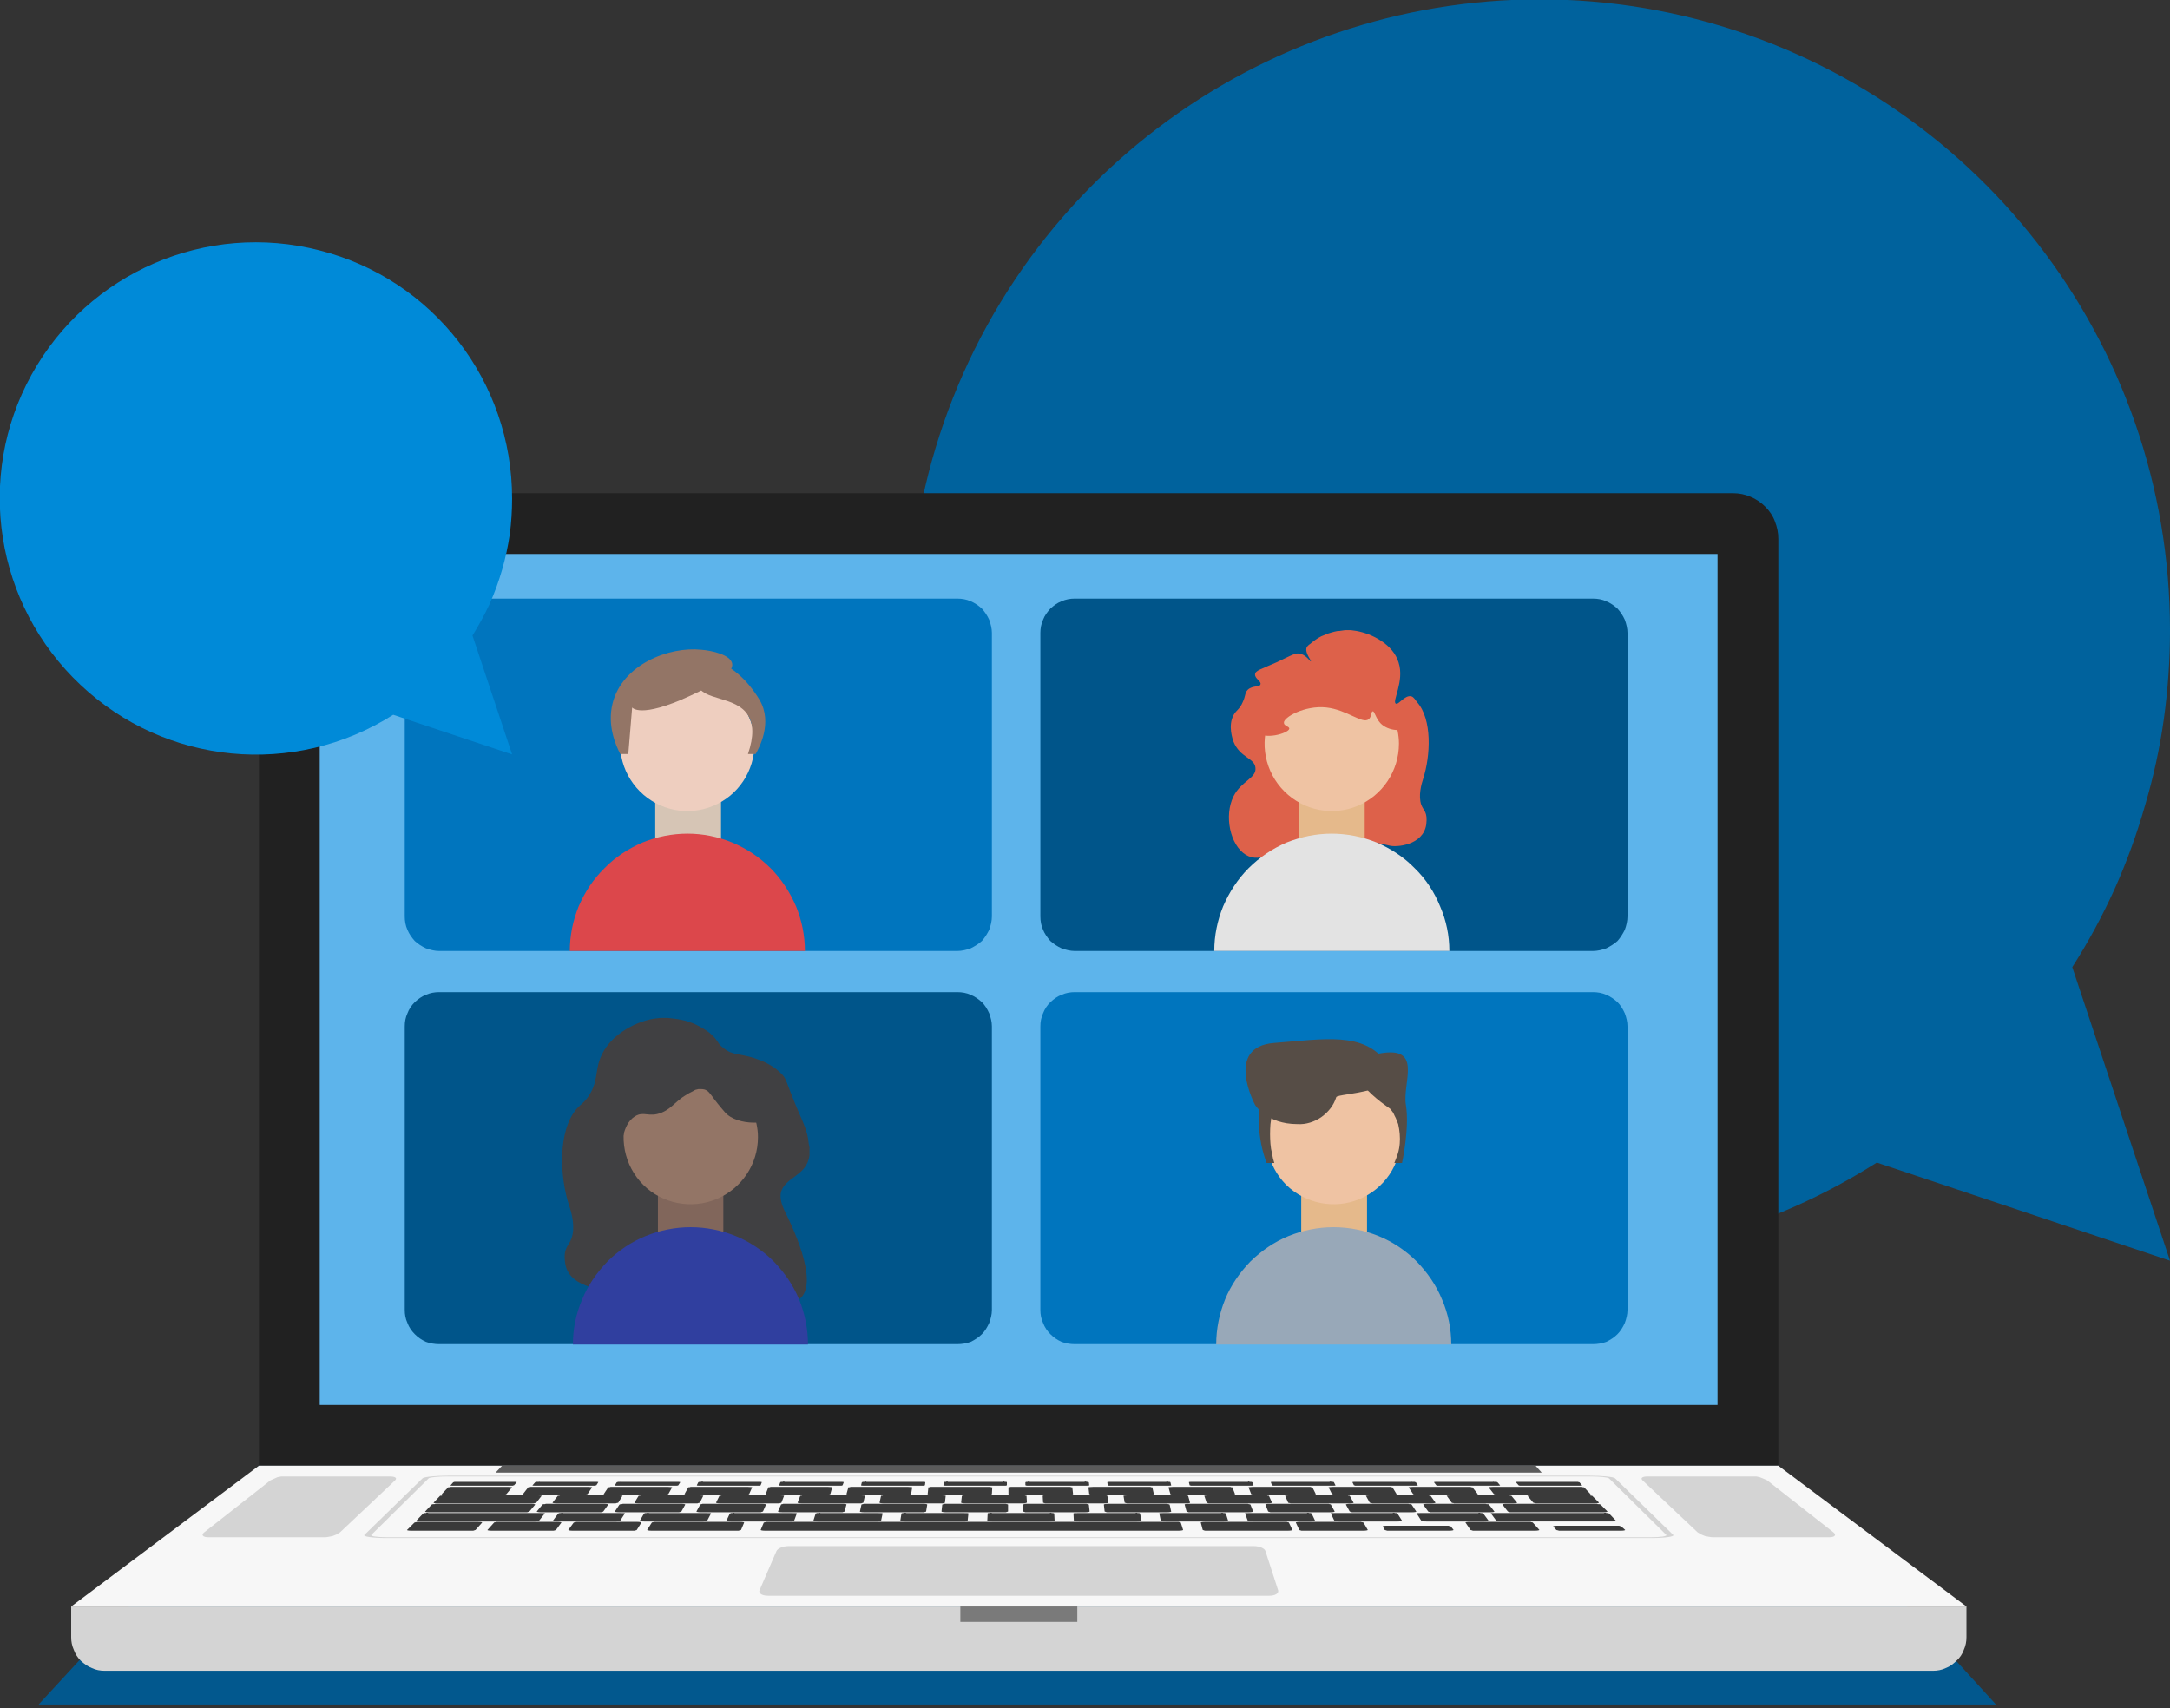
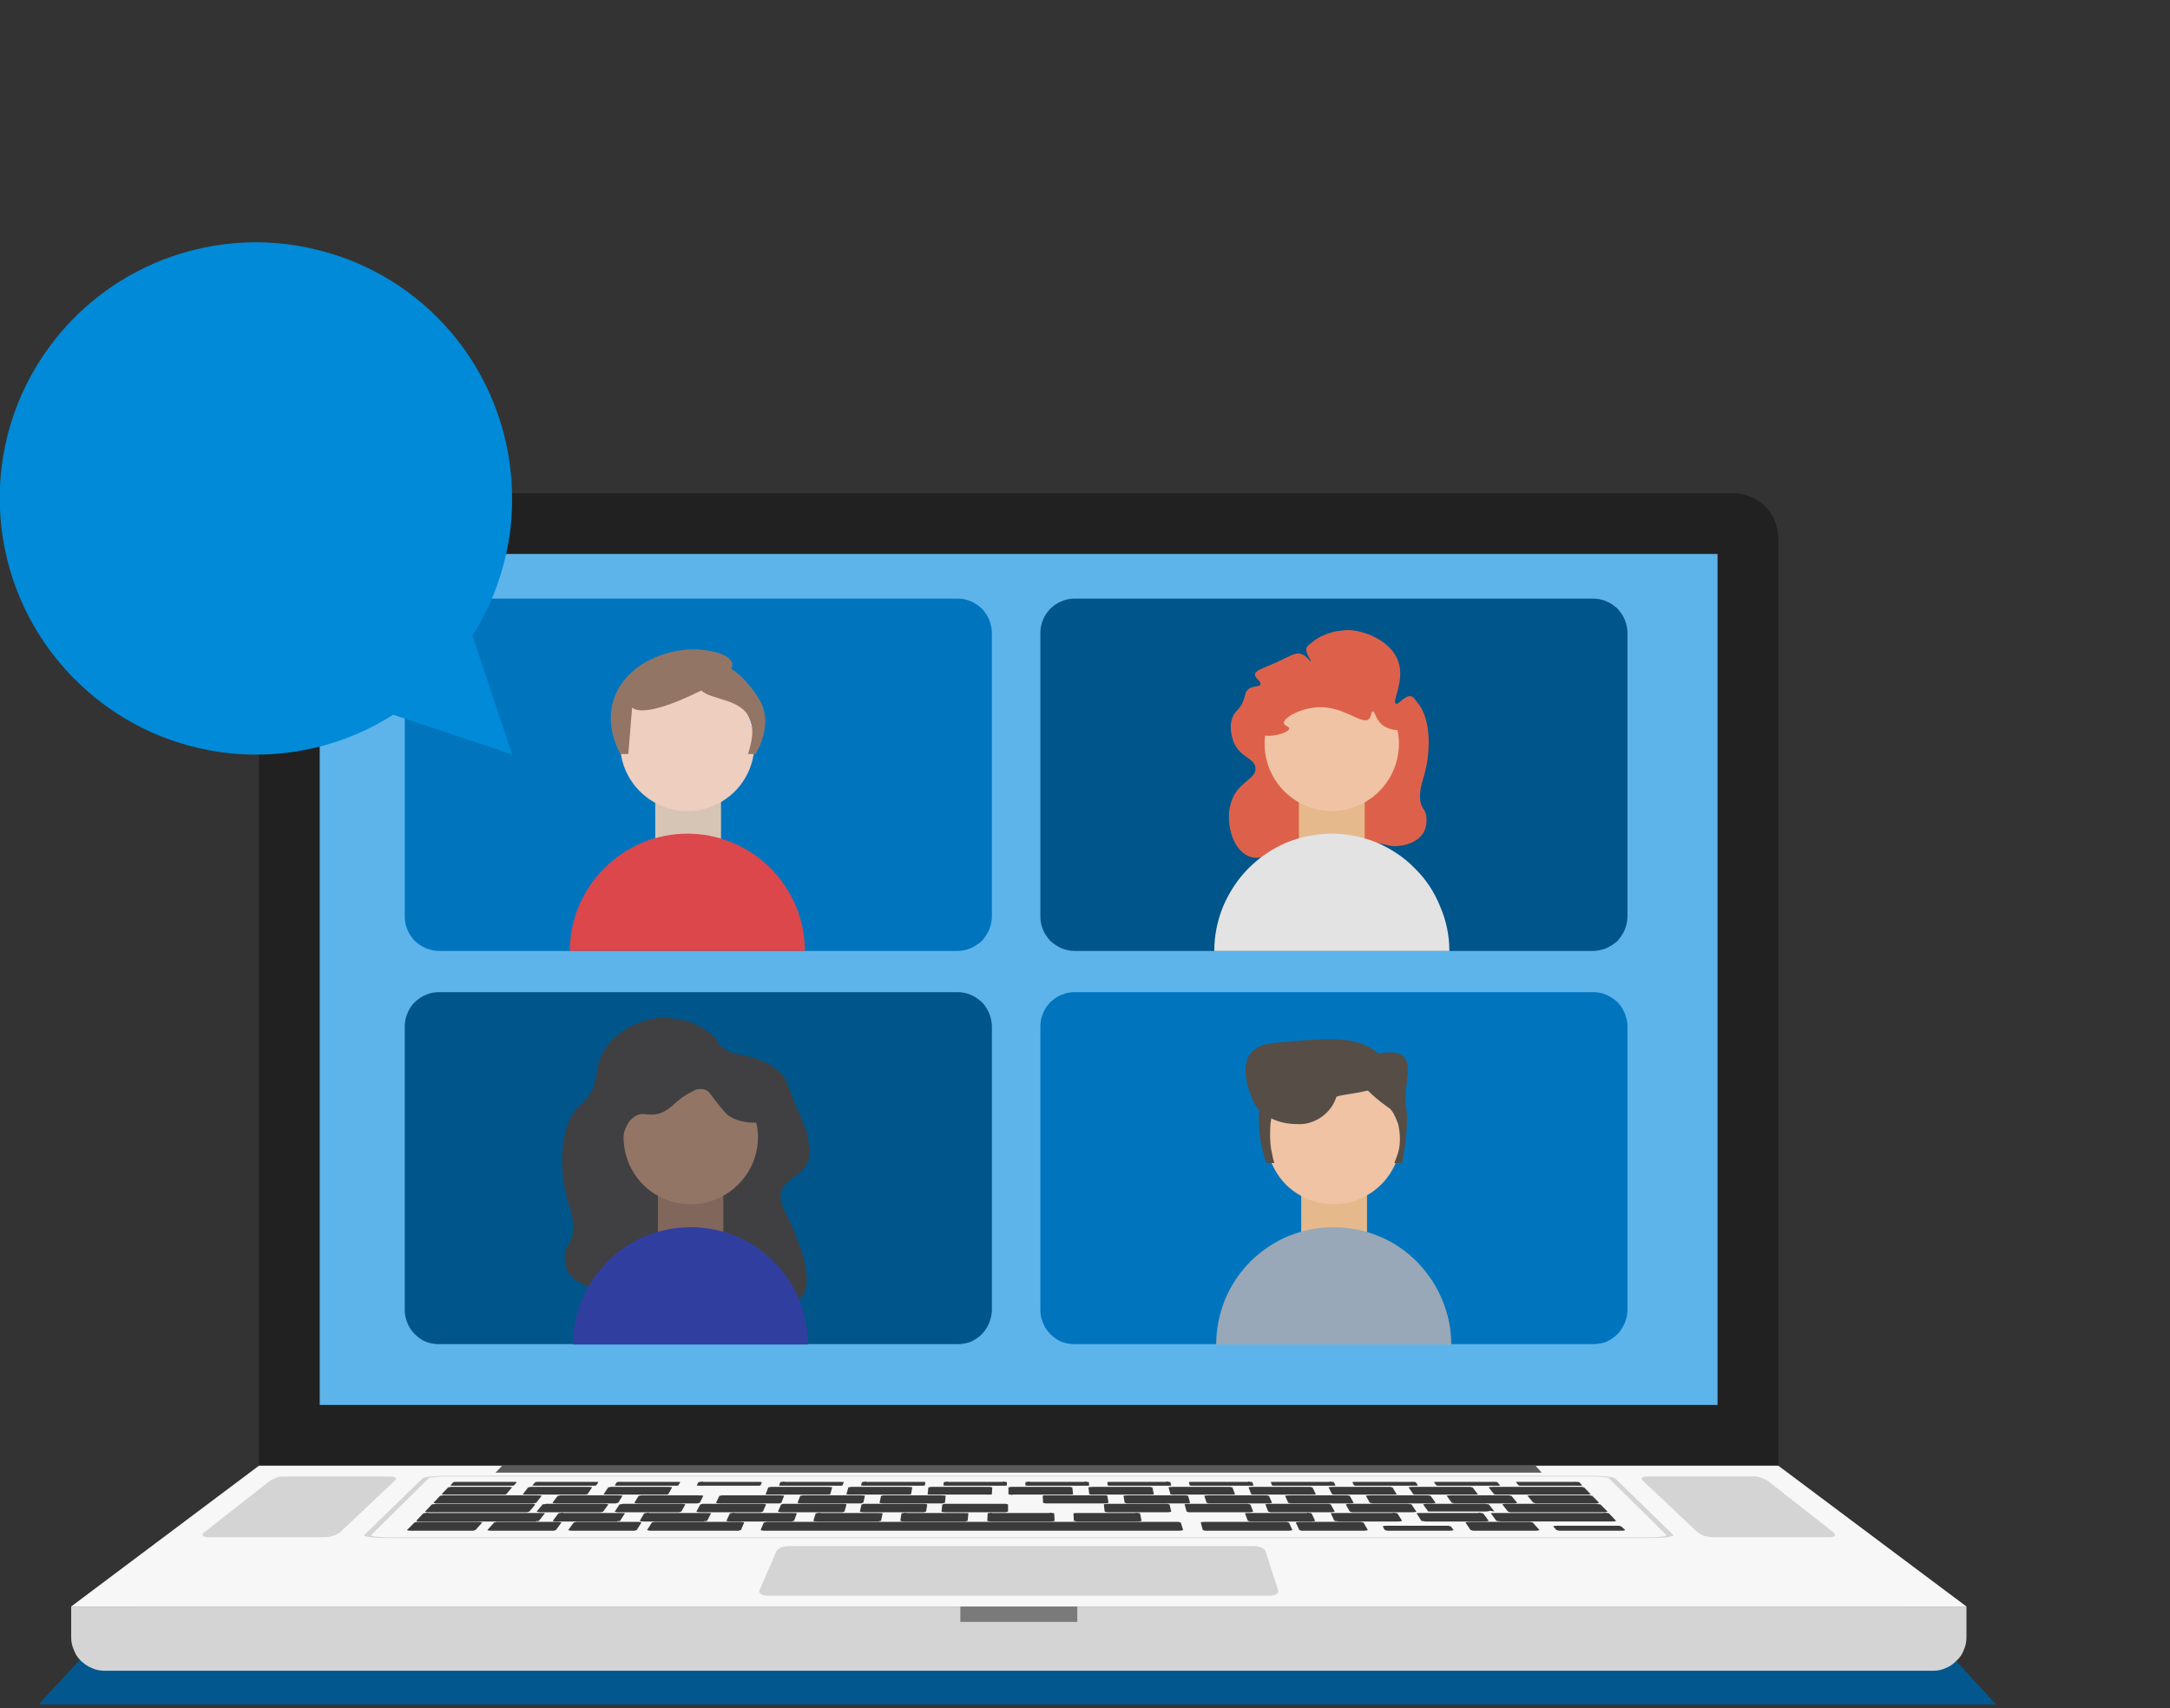
<svg xmlns="http://www.w3.org/2000/svg" version="1.2" viewBox="0 0 564 444" width="564" height="444">
  <rect x="0" y="0" width="564" height="444" fill="#333333" stroke="none" />
  <defs>
    <clipPath clipPathUnits="userSpaceOnUse" id="cp1">
      <path d="m0 0h564v443.06h-564z" />
    </clipPath>
  </defs>
  <style>.a{fill:#00629d}.b{fill:#02588e}.c{fill:#212121}.d{fill:#5db4eb}.e{fill:#f7f7f7}.f{fill:#5b5b5b}.g{fill:#d4d4d4}.h{fill:#3a3a3a}.i{fill:#7a7a7a}.j{fill:#0075be}.k{fill:#00558a}.l{fill:#404042}.m{fill:#81665b}.n{fill:#937566}.o{fill:#303f9f}.p{fill:#dd614a}.q{fill:#e5b98b}.r{fill:#efc3a3}.s{fill:#e3e3e3}.t{fill:#d6c5b5}.u{fill:#eecebf}.v{fill:#dc474b}.w{fill:#98a8b8}.x{fill:#564d46}.y{fill:#008ad8}</style>
  <g clip-path="url(#cp1)">
-     <path class="a" d="m564 163.8c0-74.8-50.6-140.1-123-158.8-72.5-18.6-148.4 14.2-184.5 79.7-36 65.5-23.2 147.2 31.3 198.4 54.5 51.3 136.8 59.2 200 19.1l76.2 25.5-25.4-76.3q6.2-9.7 11-20.3 4.7-10.5 7.9-21.7 3.3-11.1 4.9-22.5 1.6-11.5 1.6-23.1z" />
    <path class="b" d="m518.8 443.1h-508.8l57.3-62.1h394.9z" />
    <path class="c" d="m462.2 381h-394.9v-240.9c0-1.6 0.3-3.1 0.9-4.6 0.6-1.4 1.5-2.7 2.6-3.8 1.1-1.1 2.4-2 3.9-2.6 1.4-0.6 2.9-0.9 4.5-0.9h371.2c1.6 0 3.1 0.3 4.5 0.9 1.5 0.6 2.8 1.5 3.9 2.6 1.1 1.1 2 2.4 2.5 3.8 0.6 1.5 0.9 3 0.9 4.6z" />
    <path class="d" d="m83.1 144h363.3v221.2h-363.3z" />
    <path class="e" d="m511.1 417.6h-492.6l48.8-36.6h394.9z" />
    <path class="f" d="m400.7 382.8h-271.9l1.7-1.8h268.6z" />
    <path class="g" d="m84.2 399.6h-30c-1.5 0-2-0.6-1.1-1.3l17.2-13.5q0.4-0.2 0.9-0.4 0.5-0.2 0.9-0.4 0.5-0.1 1-0.2 0.5 0 1 0h27.2c1.4 0 2 0.4 1.4 1l-14.3 13.5q-0.5 0.3-1 0.6-0.5 0.2-1 0.4-0.5 0.1-1.1 0.2-0.5 0.1-1.1 0.1z" />
    <path class="g" d="m475.4 399.6h-30.1q-0.5 0-1-0.1-0.6-0.1-1.1-0.2-0.5-0.2-1-0.4-0.5-0.3-1-0.6l-14.3-13.5c-0.6-0.6 0-1 1.3-1h27.2q0.6 0 1.1 0 0.5 0.1 0.9 0.2 0.5 0.2 1 0.4 0.5 0.2 0.9 0.4l17.2 13.5c0.9 0.7 0.4 1.3-1.1 1.3z" />
    <path class="g" d="m329.9 414.8h-130.3c-1.5 0-2.5-0.6-2.2-1.4l4.4-10.2c0.3-0.7 1.7-1.3 3.1-1.3h121c1.5 0 2.8 0.6 3 1.3l3.3 10.2c0.2 0.8-0.8 1.4-2.3 1.4z" />
    <path fill-rule="evenodd" class="g" d="m419.8 384.3l15.1 14.7c0.4 0.4-2.1 0.8-5.7 0.8h-328.8c-3.6 0-6.1-0.4-5.7-0.8l15.1-14.7c0.4-0.4 3.3-0.7 6.6-0.7h296.8c3.3 0 6.2 0.3 6.6 0.7zm-1.6 0c-0.3-0.3-2.4-0.5-4.8-0.5h-297.2c-2.4 0-4.5 0.2-4.8 0.5l-14.9 14.7c-0.3 0.3 1.5 0.6 4.1 0.6h328.4c2.6 0 4.4-0.3 4.1-0.6z" />
    <path class="h" d="m118.1 386.2h14.2q0.2 0 0.4 0 0.1 0 0.3 0 0.1 0 0.3 0 0.1-0.1 0.3-0.1l0.7-0.8c0-0.1-0.4-0.1-1.1-0.1h-14.1q-0.2 0-0.3 0-0.2 0-0.3 0-0.2 0-0.4 0-0.1 0.1-0.3 0.1l-0.7 0.8c-0.1 0.1 0.3 0.1 1 0.1z" />
    <path class="h" d="m139.5 386.2h14.2q0.2 0 0.3 0 0.2 0 0.3 0 0.2 0 0.3 0 0.2-0.1 0.4-0.1l0.5-0.8c0.1-0.1-0.4-0.1-1-0.1h-14.2q-0.1-0.1-0.3 0-0.2 0-0.3 0-0.2 0-0.3 0-0.2 0.1-0.3 0.1l-0.7 0.8c-0.1 0.1 0.4 0.1 1.1 0.1z" />
    <path class="h" d="m160.8 386.2h14.3q0.1 0 0.3 0 0.1 0 0.3 0 0.2 0 0.3 0 0.2-0.1 0.3-0.1l0.5-0.8c0-0.1-0.5-0.1-1.1-0.1h-14.2q-0.1-0.1-0.3 0-0.1 0-0.3 0-0.1 0-0.3 0-0.1 0.1-0.3 0.1l-0.5 0.8c-0.1 0.1 0.4 0.1 1 0.1z" />
    <path class="h" d="m182.2 386.2h14.3q0.1 0 0.3 0 0.1 0 0.3 0 0.1 0 0.3 0 0.1-0.1 0.3-0.1l0.3-0.8c0-0.1-0.4-0.1-1.1-0.1h-14.1q-0.2-0.1-0.3-0.1-0.2 0.1-0.4 0.1-0.1 0-0.3 0-0.1 0-0.3 0.1l-0.4 0.8c0 0.1 0.5 0.1 1.1 0.1z" />
    <path class="h" d="m203.6 386.2h14.2q0.2 0 0.3 0 0.2 0 0.3 0 0.2 0 0.3 0 0.2-0.1 0.3-0.1l0.3-0.8c0-0.1-0.5-0.1-1.1-0.1h-14.2q-0.2-0.1-0.3-0.1-0.2 0.1-0.3 0.1-0.2 0-0.3 0-0.2 0-0.3 0.1l-0.3 0.8c-0.1 0.1 0.4 0.1 1.1 0.1z" />
    <path class="h" d="m224.9 386.2h14.3q0.1 0 0.3 0 0.1 0 0.3 0 0.1 0 0.3 0 0.1-0.1 0.3-0.1l0.1-0.8c0-0.1-0.5-0.1-1.1-0.1h-14.2q-0.1-0.1-0.3-0.1-0.1 0-0.3 0.1-0.1 0-0.3 0-0.1 0-0.3 0.1l-0.2 0.8c0 0.1 0.5 0.1 1.1 0.1z" />
    <path class="h" d="m246.3 386.2h14.3q0.1 0 0.3 0 0.1 0 0.3 0 0.1 0 0.2 0 0.2-0.1 0.3-0.1v-0.8q-0.1-0.1-0.2-0.1-0.2 0-0.3 0-0.2-0.1-0.3-0.1-0.2 0-0.3 0.1h-14.2q-0.1-0.1-0.3-0.1-0.1 0-0.2 0.1-0.2 0-0.3 0-0.2 0-0.3 0.1l-0.1 0.8c0 0.1 0.5 0.1 1.1 0.1z" />
    <path class="h" d="m267.7 386.2h14.2c0.7 0 1.2 0 1.2-0.1l-0.1-0.8q-0.2-0.1-0.3-0.1-0.1 0-0.3 0-0.1-0.1-0.3-0.1-0.1 0-0.3 0.1h-14.1q-0.2-0.1-0.3-0.1-0.2 0-0.3 0.1-0.2 0-0.3 0-0.1 0-0.3 0.1v0.8q0.2 0 0.3 0.1 0.2 0 0.3 0 0.1 0 0.3 0 0.1 0 0.3 0z" />
    <path class="h" d="m289.1 386.2h14.2c0.7 0 1.2 0 1.1-0.1l-0.2-0.8q-0.1-0.1-0.3-0.1-0.1 0-0.2 0-0.2-0.1-0.3-0.1-0.2 0-0.3 0.1h-14.2c-0.6 0-1.1 0-1.1 0.1l0.1 0.8q0.1 0 0.3 0.1 0.1 0 0.3 0 0.1 0 0.3 0 0.1 0 0.3 0z" />
    <path class="h" d="m310.4 386.2h14.3c0.6 0 1.1 0 1.1-0.1l-0.3-0.8q-0.2-0.1-0.3-0.1-0.2 0-0.3 0-0.2 0-0.3-0.1-0.2 0-0.3 0.1h-14.2c-0.6 0-1.1 0-1.1 0.1l0.2 0.8q0.2 0 0.3 0.1 0.2 0 0.3 0 0.2 0 0.3 0 0.2 0 0.3 0z" />
    <path class="h" d="m331.8 386.2h14.3c0.6 0 1.1 0 1-0.1l-0.4-0.8q-0.1-0.1-0.3-0.1-0.1 0-0.3 0-0.1 0-0.3-0.1-0.1 0-0.3 0.1h-14.2c-0.6 0-1.1 0-1 0.1l0.3 0.8q0.1 0 0.3 0.1 0.1 0 0.3 0 0.1 0 0.3 0 0.2 0 0.3 0z" />
    <path class="h" d="m353.2 386.2h14.2c0.7 0 1.1 0 1.1-0.1l-0.5-0.8q-0.2 0-0.3-0.1-0.2 0-0.4 0-0.1 0-0.3 0-0.1-0.1-0.3 0h-14.1c-0.7 0-1.1 0-1.1 0.1l0.4 0.8q0.2 0 0.3 0.1 0.2 0 0.4 0 0.1 0 0.3 0 0.1 0 0.3 0z" />
    <path class="h" d="m374.6 386.2h14.2c0.6 0 1.1 0 1.1-0.1l-0.7-0.8q-0.1 0-0.3-0.1-0.2 0-0.3 0-0.2 0-0.3 0-0.2-0.1-0.3 0h-14.2c-0.6 0-1.1 0-1.1 0.1l0.6 0.8q0.2 0 0.3 0.1 0.2 0 0.3 0 0.2 0 0.3 0 0.2 0 0.4 0z" />
    <path class="h" d="m409.2 385.2h-14.2c-0.6 0-1.1 0-1 0.1l0.7 0.8q0.1 0 0.3 0.1 0.1 0 0.3 0 0.1 0 0.3 0 0.2 0 0.3 0h14.3c0.6 0 1.1 0 1-0.1l-0.7-0.8q-0.2 0-0.4-0.1-0.1 0-0.3 0-0.1 0-0.3 0-0.2-0.1-0.3 0z" />
    <path class="h" d="m115.9 388.5h14.4q0.2 0 0.4 0 0.1 0 0.3 0 0.2 0 0.3 0 0.2-0.1 0.3-0.1l1.5-1.8c0.1 0-0.4-0.1-1-0.1h-14.3q-0.2 0-0.3 0-0.2 0-0.3 0-0.2 0-0.4 0.1-0.1 0-0.3 0l-1.7 1.8c0 0.1 0.4 0.1 1.1 0.1z" />
    <path class="h" d="m136.9 388.5h14.5q0.1 0 0.3 0 0.2 0 0.3 0 0.2 0 0.3 0 0.2-0.1 0.4-0.1l1.2-1.8c0.1 0-0.4-0.1-1-0.1h-14.3q-0.2 0-0.3 0-0.2 0-0.4 0-0.1 0-0.3 0.1-0.1 0-0.3 0l-1.4 1.8c-0.1 0.1 0.4 0.1 1 0.1z" />
    <path class="h" d="m158 388.5h14.4q0.2 0 0.4 0 0.1 0 0.3 0 0.1 0 0.3 0 0.1-0.1 0.3-0.1l1-1.8c0.1 0-0.4-0.1-1.1-0.1h-14.2q-0.2 0-0.3 0-0.2 0-0.4 0-0.1 0-0.3 0.1-0.1 0-0.3 0l-1.2 1.8c-0.1 0.1 0.4 0.1 1.1 0.1z" />
-     <path class="h" d="m179 388.5h14.5q0.2 0 0.3 0 0.2 0 0.3 0 0.2 0 0.3 0 0.2-0.1 0.3-0.1l0.8-1.8c0.1 0-0.4-0.1-1.1-0.1h-14.2q-0.2 0-0.4 0-0.1 0-0.3 0-0.1 0-0.3 0.1-0.1 0-0.3 0l-1 1.8c0 0.1 0.5 0.1 1.1 0.1z" />
    <path class="h" d="m200.1 388.5h14.5q0.1 0 0.3 0 0.1 0 0.3 0 0.1 0 0.3 0 0.1-0.1 0.3-0.1l0.5-1.8c0 0-0.5-0.1-1.1-0.1h-14.3q-0.1 0-0.3 0-0.1 0-0.3 0-0.1 0-0.3 0.1-0.1 0-0.3 0l-0.7 1.8c-0.1 0.1 0.4 0.1 1.1 0.1z" />
    <path class="h" d="m221.1 388.5h14.5q0.2 0 0.3 0 0.2 0 0.3 0 0.2 0 0.3 0 0.2-0.1 0.3-0.1l0.3-1.8c0 0-0.5-0.1-1.1-0.1h-14.3q-0.1 0-0.3 0-0.1 0-0.3 0-0.1 0-0.3 0.1-0.1 0-0.3 0l-0.5 1.8c0 0.1 0.5 0.1 1.1 0.1z" />
    <path class="h" d="m242.2 388.5h14.5q0.1 0.1 0.3 0 0.1 0 0.3 0 0.1 0 0.3 0 0.1-0.1 0.2-0.1l0.1-1.8q-0.1 0-0.3 0-0.1-0.1-0.2-0.1-0.2 0-0.3 0-0.2 0-0.3 0h-14.3q-0.1 0-0.3 0-0.1 0-0.3 0-0.1 0-0.3 0.1-0.1 0-0.3 0l-0.2 1.8c-0.1 0.1 0.5 0.1 1.1 0.1z" />
    <path class="h" d="m263.3 388.5h14.4c0.7 0 1.2 0 1.2-0.1l-0.2-1.8q-0.1 0-0.3 0-0.1-0.1-0.3-0.1-0.1 0-0.2 0-0.2 0-0.3 0h-14.3q-0.2 0-0.3 0-0.2 0-0.3 0-0.2 0-0.3 0.1-0.1 0-0.3 0v1.8q0.1 0 0.3 0.1 0.1 0 0.3 0 0.1 0 0.3 0.1 0.1 0 0.3-0.1z" />
    <path class="h" d="m283.1 388.4q0.2 0 0.3 0.1 0.2 0 0.3 0 0.2 0 0.3 0 0.2 0.1 0.3 0h14.5c0.6 0 1.1 0 1.1-0.1l-0.4-1.8q-0.1 0-0.3 0-0.1-0.1-0.3-0.1-0.1 0-0.3 0-0.1 0-0.3 0h-14.2c-0.7 0-1.2 0.1-1.2 0.1z" />
    <path class="h" d="m303.7 386.6l0.5 1.8q0.1 0 0.3 0.1 0.1 0 0.3 0 0.1 0 0.3 0 0.1 0.1 0.3 0h14.4c0.7 0 1.2 0 1.2-0.1l-0.7-1.8q-0.1 0-0.3 0-0.1-0.1-0.3-0.1-0.1 0-0.3 0-0.1 0-0.3 0h-14.3c-0.6 0-1.1 0.1-1.1 0.1z" />
    <path class="h" d="m339.9 386.5h-14.3c-0.6 0-1.1 0.1-1.1 0.1l0.7 1.8q0.2 0 0.3 0.1 0.2 0 0.3 0 0.2 0 0.3 0 0.2 0 0.3 0h14.5c0.6 0 1.1 0 1.1-0.1l-0.9-1.8q-0.1 0-0.3 0-0.1-0.1-0.3-0.1-0.1 0-0.3 0-0.1 0-0.3 0z" />
    <path class="h" d="m360.7 386.5h-14.3c-0.6 0-1.1 0.1-1.1 0.1l0.9 1.8q0.2 0 0.3 0.1 0.2 0 0.4 0 0.1 0 0.3 0 0.1 0 0.3 0h14.4c0.7 0 1.2 0 1.1-0.1l-1.1-1.8q-0.1 0-0.3 0-0.1-0.1-0.3-0.1-0.1 0-0.3 0-0.2 0-0.3 0z" />
    <path class="h" d="m381.5 386.5h-14.3c-0.6 0-1.1 0.1-1.1 0.1l1.2 1.8q0.1 0 0.3 0.1 0.1 0 0.3 0 0.2 0 0.3 0 0.2 0 0.3 0h14.5c0.7 0 1.1 0 1.1-0.1l-1.4-1.8q-0.1 0-0.3 0-0.1-0.1-0.3-0.1-0.2 0-0.3 0-0.2 0-0.3 0z" />
    <path class="h" d="m410.5 386.5h-22.5c-0.7 0-1.1 0.1-1.1 0.1l1.4 1.8q0.2 0 0.3 0.1 0.2 0 0.4 0 0.1 0 0.3 0 0.1 0 0.3 0h22.8c0.6 0 1.1 0 1-0.1l-1.7-1.8q-0.1 0-0.3 0-0.1-0.1-0.3-0.1-0.2 0-0.3 0-0.2 0-0.3 0z" />
    <path class="h" d="m113.7 390.8h24.4q0.2 0 0.3 0 0.2 0 0.4 0 0.1-0.1 0.3-0.1 0.2 0 0.3-0.1l1.4-1.8c0.1 0-0.4-0.1-1-0.1h-24.1q-0.1 0-0.3 0-0.2 0-0.3 0-0.2 0-0.4 0.1-0.1 0-0.3 0l-1.7 1.8c-0.1 0.1 0.4 0.2 1 0.2z" />
    <path class="h" d="m159.4 390.8q0.1 0 0.3 0 0.2 0 0.3 0 0.2-0.1 0.3-0.1 0.2 0 0.4-0.1l1.1-1.8c0.1 0-0.4-0.1-1-0.1h-14.5q-0.2 0-0.3 0-0.2 0-0.4 0-0.1 0-0.3 0.1-0.1 0-0.3 0l-1.4 1.8c0 0.1 0.4 0.2 1.1 0.2z" />
    <path class="h" d="m180.6 390.8q0.2 0 0.4 0 0.1 0 0.3 0 0.1-0.1 0.3-0.1 0.1 0 0.3-0.1l0.9-1.8c0.1 0-0.4-0.1-1.1-0.1h-14.4q-0.2 0-0.4 0-0.1 0-0.3 0-0.1 0-0.3 0.1-0.1 0-0.3 0l-1.1 1.8c-0.1 0.1 0.4 0.2 1.1 0.2z" />
    <path class="h" d="m201.9 390.8q0.2 0 0.3 0 0.2 0 0.3 0 0.2 0 0.3-0.1 0.2 0 0.3-0.1l0.7-1.8c0.1 0-0.4-0.1-1.1-0.1h-14.5q-0.1 0-0.3 0-0.1 0-0.3 0-0.1 0-0.3 0.1-0.2 0-0.3 0l-0.9 1.8c0 0.1 0.5 0.2 1.1 0.2z" />
    <path class="h" d="m223.2 390.8q0.1 0 0.3 0 0.1 0 0.3 0 0.1 0 0.3-0.1 0.1 0 0.3-0.1l0.4-1.8c0.1 0-0.4-0.1-1.1-0.1h-14.5q-0.1 0-0.3 0-0.1 0-0.3 0-0.2 0-0.3 0.1-0.2 0-0.3 0l-0.7 1.8c0 0.1 0.5 0.2 1.2 0.2z" />
    <path class="h" d="m244.4 390.8q0.2 0 0.3 0 0.2 0 0.3 0 0.2 0 0.3-0.1 0.2 0 0.3-0.1l0.2-1.8c0.1 0-0.5-0.1-1.1-0.1h-14.5q-0.2 0-0.3 0-0.2 0-0.3 0-0.2 0-0.3 0.1-0.2 0-0.3 0l-0.4 1.8c0 0.1 0.5 0.2 1.1 0.2z" />
-     <path class="h" d="m265.7 390.8q0.1 0 0.3 0 0.1 0 0.3 0 0.1 0 0.3-0.1 0.1 0 0.3-0.1l-0.1-1.8q-0.1 0-0.2 0-0.2-0.1-0.3-0.1-0.2 0-0.3 0-0.2 0-0.3 0h-14.5q-0.2 0-0.3 0-0.2 0-0.3 0-0.2 0-0.3 0.1-0.2 0-0.3 0l-0.2 1.8c0 0.1 0.5 0.2 1.2 0.2z" />
    <path class="h" d="m286.9 390.8c0.7 0 1.2-0.1 1.2-0.2l-0.3-1.8q-0.1 0-0.3-0.1-0.1 0-0.3 0-0.1 0-0.3 0-0.1 0-0.3 0h-14.4q-0.2 0-0.3 0-0.2 0-0.3 0-0.2 0-0.3 0-0.2 0.1-0.3 0.1l0.1 1.8q0.1 0.1 0.3 0.1 0.1 0.1 0.3 0.1 0.1 0 0.3 0 0.1 0 0.3 0z" />
    <path class="h" d="m308.2 390.8c0.7 0 1.2-0.1 1.1-0.2l-0.5-1.8q-0.1 0-0.3 0-0.1-0.1-0.3-0.1-0.1 0-0.3 0-0.1 0-0.3 0h-14.5c-0.6 0-1.1 0.1-1.1 0.1l0.3 1.8q0.2 0.1 0.3 0.1 0.2 0.1 0.3 0.1 0.2 0 0.3 0 0.2 0 0.3 0z" />
    <path class="h" d="m313 388.8l0.6 1.8q0.1 0.1 0.3 0.1 0.1 0.1 0.3 0.1 0.1 0 0.3 0 0.1 0 0.3 0h14.7c0.6 0 1.1-0.1 1.1-0.2l-0.8-1.8q-0.1 0-0.3 0-0.1-0.1-0.3-0.1-0.1 0-0.3 0-0.1 0-0.3 0h-14.5c-0.6 0-1.1 0.1-1.1 0.1z" />
    <path class="h" d="m334 388.8l0.8 1.8q0.1 0.1 0.3 0.1 0.2 0 0.3 0.1 0.2 0 0.3 0 0.2 0 0.3 0h14.7c0.7 0 1.2-0.1 1.1-0.2l-1-1.8q-0.1 0-0.3 0-0.1-0.1-0.3-0.1-0.1 0-0.3 0-0.2 0-0.3 0h-14.5c-0.6 0-1.1 0.1-1.1 0.1z" />
    <path class="h" d="m355 388.8l1 1.8q0.2 0.1 0.3 0.1 0.2 0 0.4 0.1 0.1 0 0.3 0 0.1 0 0.3 0h14.7c0.6 0 1.1-0.1 1.1-0.2l-1.3-1.8q-0.1 0-0.3 0-0.1-0.1-0.3-0.1-0.1 0-0.3 0-0.2 0-0.3 0h-14.5c-0.7 0-1.1 0.1-1.1 0.1z" />
    <path class="h" d="m394.3 390.6l-1.5-1.8q-0.1 0-0.3 0-0.1-0.1-0.3-0.1-0.2 0-0.3 0-0.2 0-0.4 0h-14.4c-0.7 0-1.2 0.1-1.1 0.1l1.3 1.8q0.1 0.1 0.3 0.1 0.2 0 0.3 0.1 0.2 0 0.3 0 0.2 0 0.4 0h14.6c0.7 0 1.2-0.1 1.1-0.2z" />
    <path class="h" d="m412.5 388.7h-14.5c-0.6 0-1.1 0.1-1 0.1l1.5 1.8q0.2 0.1 0.3 0.1 0.2 0 0.4 0.1 0.1 0 0.3 0 0.2 0 0.3 0h14.7c0.7 0 1.1-0.1 1.1-0.2l-1.8-1.8q-0.1 0-0.3 0-0.1-0.1-0.3-0.1-0.2 0-0.3 0-0.2 0-0.4 0z" />
    <path class="h" d="m111.5 393.1h24.8q0.1 0 0.3 0 0.2 0 0.3 0 0.2 0 0.4-0.1 0.1 0 0.3-0.1l1.5-1.8c0-0.1-0.5-0.2-1.1-0.2h-24.4q-0.2 0-0.4 0-0.1 0-0.3 0.1-0.2 0-0.3 0-0.2 0-0.4 0.1l-1.7 1.8c-0.1 0.1 0.3 0.2 1 0.2z" />
    <path class="h" d="m141 391.1l-1.5 1.8c0 0.1 0.5 0.2 1.1 0.2h14.9q0.2 0 0.3 0 0.2 0 0.4 0 0.1 0 0.3-0.1 0.2 0 0.3-0.1l1.3-1.8c0-0.1-0.5-0.2-1.1-0.2h-14.7q-0.2 0-0.3 0-0.2 0-0.4 0.1-0.1 0-0.3 0-0.2 0-0.3 0.1z" />
    <path class="h" d="m177.1 392.9l1-1.8c0-0.1-0.5-0.2-1.1-0.2h-14.7q-0.2 0-0.3 0-0.2 0-0.4 0.1-0.1 0-0.3 0-0.1 0-0.3 0.1l-1.2 1.8c-0.1 0.1 0.4 0.2 1.1 0.2h14.9q0.1 0 0.3 0 0.2 0 0.3 0 0.2 0 0.4-0.1 0.1 0 0.3-0.1z" />
    <path class="h" d="m197 393.1q0.2 0 0.3 0 0.2 0 0.4 0 0.1 0 0.3-0.1 0.1 0 0.3-0.1l0.8-1.8c0-0.1-0.5-0.2-1.2-0.2h-14.7q-0.1 0-0.3 0-0.1 0-0.3 0-0.2 0.1-0.3 0.1-0.2 0-0.3 0.1l-1 1.8c0 0.1 0.5 0.2 1.1 0.2z" />
    <path class="h" d="m219.5 392.9l0.5-1.8c0.1-0.1-0.4-0.2-1.1-0.2h-14.7q-0.1 0-0.3 0-0.2 0-0.3 0-0.2 0.1-0.3 0.1-0.2 0-0.3 0.1l-0.8 1.8c0 0.1 0.5 0.2 1.2 0.2h14.9q0.1 0 0.3 0 0.1 0 0.3 0 0.2 0 0.3-0.1 0.2 0 0.3-0.1z" />
    <path class="h" d="m240.7 392.9l0.3-1.8c0-0.1-0.5-0.2-1.1-0.2h-14.7q-0.2 0-0.3 0-0.2 0-0.4 0-0.1 0.1-0.3 0.1-0.1 0-0.3 0.1l-0.4 1.8c-0.1 0.1 0.5 0.2 1.1 0.2h14.9q0.2 0 0.3 0 0.2 0 0.3 0 0.2 0 0.3-0.1 0.2 0 0.3-0.1z" />
    <path class="h" d="m262 392.9v-1.8q-0.1-0.1-0.3-0.1-0.1 0-0.3-0.1-0.1 0-0.3 0-0.1 0-0.3 0h-14.7q-0.1 0-0.3 0-0.1 0-0.3 0-0.1 0.1-0.3 0.1-0.1 0-0.3 0.1l-0.2 1.8c0 0.1 0.5 0.2 1.2 0.2h14.9q0.1 0 0.3 0 0.1 0 0.3 0 0.1 0 0.3-0.1 0.1 0 0.3-0.1z" />
-     <path class="h" d="m283.2 392.9l-0.2-1.8q-0.2-0.1-0.3-0.1-0.2 0-0.3-0.1-0.2 0-0.3 0-0.2 0-0.3 0h-14.7q-0.2 0-0.3 0-0.2 0-0.3 0-0.2 0.1-0.3 0.1-0.2 0-0.3 0.1v1.8q0.2 0.1 0.3 0.1 0.2 0.1 0.3 0.1 0.2 0 0.3 0 0.2 0 0.3 0h14.9c0.7 0 1.2-0.1 1.2-0.2z" />
    <path class="h" d="m304.4 392.9l-0.4-1.8q-0.2-0.1-0.3-0.1-0.2 0-0.3-0.1-0.2 0-0.3 0-0.2 0-0.4 0h-14.6c-0.7 0-1.2 0.1-1.2 0.2l0.2 1.8q0.2 0.1 0.3 0.1 0.2 0.1 0.4 0.1 0.1 0 0.3 0 0.1 0 0.3 0h14.9c0.6 0 1.2-0.1 1.1-0.2z" />
    <path class="h" d="m325.7 392.9l-0.7-1.8q-0.2-0.1-0.3-0.1-0.2 0-0.4-0.1-0.1 0-0.3 0-0.1 0-0.3 0h-14.7c-0.6 0-1.2 0.1-1.1 0.2l0.5 1.8q0.1 0.1 0.3 0.1 0.1 0.1 0.3 0.1 0.1 0 0.3 0 0.2 0 0.3 0h14.9c0.7 0 1.2-0.1 1.2-0.2z" />
    <path class="h" d="m346.9 392.9l-1-1.8q-0.1-0.1-0.3-0.1-0.1 0-0.3-0.1-0.1 0-0.3 0-0.2 0-0.3 0h-14.7c-0.7 0-1.2 0.1-1.1 0.2l0.7 1.8q0.2 0.1 0.3 0.1 0.2 0.1 0.3 0.1 0.2 0 0.3 0 0.2 0 0.4 0h14.9c0.6 0 1.1-0.1 1.1-0.2z" />
    <path class="h" d="m368.1 392.9l-1.2-1.8q-0.1-0.1-0.3-0.1-0.2 0-0.3 0-0.2-0.1-0.3-0.1-0.2 0-0.4 0h-14.7c-0.6 0-1.1 0.1-1.1 0.2l1 1.8q0.2 0.1 0.3 0.1 0.2 0.1 0.4 0.1 0.1 0 0.3 0 0.1 0 0.3 0h14.9c0.7 0 1.2-0.1 1.1-0.2z" />
-     <path class="h" d="m388.4 392.9l-1.4-1.8q-0.1-0.1-0.3-0.1-0.2 0-0.3 0-0.2-0.1-0.4-0.1-0.1 0-0.3 0h-14.7c-0.6 0-1.1 0.1-1.1 0.2l1.3 1.8q0.1 0.1 0.3 0.1 0.1 0.1 0.3 0.1 0.2 0 0.3 0 0.2 0 0.4 0h14.9c0.6 0 1.1-0.1 1-0.2z" />
+     <path class="h" d="m388.4 392.9l-1.4-1.8q-0.1-0.1-0.3-0.1-0.2 0-0.3 0-0.2-0.1-0.4-0.1-0.1 0-0.3 0h-14.7c-0.6 0-1.1 0.1-1.1 0.2l1.3 1.8h14.9c0.6 0 1.1-0.1 1-0.2z" />
    <path class="h" d="m414.7 390.9h-23.2c-0.6 0-1.1 0.1-1 0.2l1.4 1.8q0.2 0.1 0.3 0.1 0.2 0.1 0.4 0.1 0.1 0 0.3 0 0.2 0 0.3 0h23.5c0.7 0 1.1-0.1 1.1-0.2l-1.8-1.8q-0.2-0.1-0.3-0.1-0.2 0-0.4 0-0.1-0.1-0.3-0.1-0.2 0-0.3 0z" />
    <path class="h" d="m109.2 395.5h29.6q0.2 0 0.3 0 0.2 0 0.4-0.1 0.1 0 0.3 0 0.2 0 0.3-0.1l1.5-1.9c0.1-0.1-0.4-0.1-1.1-0.1h-29.1q-0.2-0.1-0.4-0.1-0.2 0-0.3 0.1-0.2 0-0.4 0-0.1 0.1-0.3 0.1l-1.8 1.9c-0.1 0.1 0.4 0.2 1 0.2z" />
    <path class="h" d="m144.8 395.5h15.1q0.2 0 0.3 0 0.2 0 0.4-0.1 0.1 0 0.3 0 0.2 0 0.3-0.1l1.2-1.9c0.1-0.1-0.4-0.1-1.1-0.1h-14.9q-0.1-0.1-0.3-0.1-0.2 0-0.3 0.1-0.2 0-0.4 0-0.1 0.1-0.3 0.1l-1.4 1.9c-0.1 0.1 0.4 0.2 1.1 0.2z" />
    <path class="h" d="m167.4 395.5h15.1q0.2 0 0.3 0 0.2 0 0.4-0.1 0.1 0 0.3 0 0.1 0 0.3-0.1l1-1.9c0-0.1-0.5-0.1-1.2-0.1h-14.9q-0.1-0.1-0.3-0.1-0.2 0-0.3 0.1-0.2 0-0.4 0-0.1 0.1-0.3 0.1l-1.1 1.9c-0.1 0.1 0.4 0.2 1.1 0.2z" />
    <path class="h" d="m190 395.5h15.1q0.2 0 0.3 0 0.2 0 0.4 0 0.1-0.1 0.3-0.1 0.1 0 0.3-0.1l0.7-1.9c0-0.1-0.5-0.1-1.2-0.1h-14.9q-0.2-0.1-0.3-0.1-0.2 0-0.3 0.1-0.2 0-0.4 0-0.1 0.1-0.3 0.1l-0.9 1.9c0 0.1 0.5 0.2 1.2 0.2z" />
    <path class="h" d="m212.6 395.5h15.1q0.2 0 0.3 0 0.2 0 0.3 0 0.2-0.1 0.3-0.1 0.2 0 0.4-0.1l0.4-1.9c0-0.1-0.5-0.1-1.2-0.1h-14.9q-0.2-0.1-0.3-0.1-0.2 0-0.3 0.1-0.2 0-0.4 0-0.1 0.1-0.3 0.1l-0.6 1.9c0 0.1 0.5 0.2 1.2 0.2z" />
    <path class="h" d="m235.2 395.5h15.1q0.1 0 0.3 0 0.2 0 0.3 0 0.2-0.1 0.3-0.1 0.2 0 0.3-0.1l0.2-1.9c0-0.1-0.5-0.1-1.2-0.1h-14.9q-0.2-0.1-0.3-0.1-0.2 0-0.3 0.1-0.2 0-0.4 0-0.1 0-0.3 0.1l-0.3 1.9c0 0.1 0.5 0.2 1.2 0.2z" />
    <path class="h" d="m257.8 395.5h15.1c0.7 0 1.2-0.1 1.2-0.2l-0.1-1.9q-0.2-0.1-0.3-0.1-0.2 0-0.3 0-0.2-0.1-0.3-0.1-0.2 0-0.3 0.1h-14.9q-0.2-0.1-0.3-0.1-0.2 0-0.3 0.1-0.2 0-0.4 0-0.1 0-0.2 0.1l-0.1 1.9c0 0.1 0.5 0.2 1.2 0.2z" />
    <path class="h" d="m280.4 395.5h15.1c0.7 0 1.2-0.1 1.2-0.2l-0.4-1.9q-0.1-0.1-0.3-0.1-0.2 0-0.3 0-0.2-0.1-0.3-0.1-0.2 0-0.3 0.1h-14.9c-0.7 0-1.2 0-1.2 0.1l0.1 1.9q0.2 0.1 0.3 0.1 0.2 0 0.3 0.1 0.2 0 0.4 0 0.1 0 0.3 0z" />
-     <path class="h" d="m303 395.5h15.1c0.6 0 1.2-0.1 1.1-0.2l-0.6-1.9q-0.1 0-0.3-0.1-0.2 0-0.3 0-0.2-0.1-0.3-0.1-0.2 0-0.4 0.1h-14.9c-0.6 0-1.1 0-1.1 0.1l0.4 1.9q0.2 0.1 0.3 0.1 0.2 0 0.3 0.1 0.2 0 0.3 0 0.2 0 0.4 0z" />
    <path class="h" d="m325.6 395.5h15.1c0.6 0 1.2-0.1 1.1-0.2l-0.9-1.9q-0.1 0-0.3-0.1-0.2 0-0.3 0-0.2-0.1-0.3-0.1-0.2 0-0.4 0.1h-14.9c-0.6 0-1.2 0-1.1 0.1l0.7 1.9q0.1 0.1 0.3 0.1 0.2 0 0.3 0.1 0.2 0 0.3 0 0.2 0 0.4 0z" />
    <path class="h" d="m348.2 395.5h15.1c0.6 0 1.1-0.1 1.1-0.2l-1.2-1.9q-0.1 0-0.3-0.1-0.2 0-0.3 0-0.2-0.1-0.3-0.1-0.2 0-0.4 0.1h-14.9c-0.6 0-1.2 0-1.1 0.1l0.9 1.9q0.2 0.1 0.4 0.1 0.1 0 0.3 0 0.2 0.1 0.3 0.1 0.2 0 0.4 0z" />
    <path class="h" d="m370.7 395.5h15.1c0.7 0 1.2-0.1 1.1-0.2l-1.4-1.9q-0.2 0-0.3-0.1-0.2 0-0.4 0-0.1-0.1-0.3-0.1-0.2 0-0.3 0.1h-14.9c-0.7 0-1.2 0-1.1 0.1l1.2 1.9q0.2 0.1 0.3 0.1 0.2 0 0.3 0 0.2 0.1 0.4 0.1 0.2 0 0.3 0z" />
    <path class="h" d="m416.8 393.3h-28.2c-0.7 0-1.2 0-1.1 0.1l1.4 1.9q0.2 0.1 0.4 0.1 0.1 0 0.3 0 0.2 0.1 0.3 0.1 0.2 0 0.4 0h28.6c0.7 0 1.2-0.1 1.1-0.2l-1.8-1.9q-0.2 0-0.3-0.1-0.2 0-0.4 0-0.1-0.1-0.3-0.1-0.2 0-0.4 0.1z" />
    <path class="h" d="m124.2 395.6h-15.1q-0.2 0-0.4 0-0.1 0-0.3 0-0.2 0.1-0.4 0.1-0.1 0-0.3 0.1l-1.9 1.9c-0.1 0.1 0.4 0.2 1.1 0.2h15.3q0.2 0 0.4 0 0.2 0 0.3 0 0.2 0 0.4-0.1 0.1 0 0.3-0.1l1.7-1.9c0.1-0.1-0.4-0.2-1.1-0.2z" />
    <path class="h" d="m144.8 395.6h-15.1q-0.2 0-0.3 0-0.2 0-0.4 0-0.1 0.1-0.3 0.1-0.2 0-0.3 0.1l-1.7 1.9c-0.1 0.1 0.4 0.2 1.1 0.2h15.4q0.1 0 0.3 0 0.2 0 0.3 0 0.2 0 0.4-0.1 0.2 0 0.3-0.1l1.4-1.9c0.1-0.1-0.4-0.2-1.1-0.2z" />
    <path class="h" d="m165.6 395.6h-15.2q-0.1 0-0.3 0-0.2 0-0.3 0-0.2 0.1-0.4 0.1-0.1 0-0.3 0.1l-1.4 1.9c0 0.1 0.5 0.2 1.1 0.2h15.4q0.2 0 0.3 0 0.2 0 0.4 0 0.1 0 0.3-0.1 0.2 0 0.3-0.1l1.2-1.9c0.1-0.1-0.5-0.2-1.1-0.2z" />
    <path class="h" d="m192.3 395.6h-21.6q-0.2 0-0.4 0-0.1 0-0.3 0-0.2 0.1-0.3 0.1-0.2 0-0.3 0.1l-1.2 1.9c0 0.1 0.5 0.2 1.2 0.2h21.8q0.2 0 0.4 0 0.1 0 0.3 0 0.2 0 0.3-0.1 0.2 0 0.4-0.1l0.8-1.9c0.1-0.1-0.5-0.2-1.1-0.2z" />
    <path class="h" d="m305.7 395.6h-105.9q-0.1 0-0.3 0-0.2 0-0.3 0-0.2 0.1-0.4 0.1-0.1 0-0.3 0.1l-0.8 1.9c0 0.1 0.5 0.2 1.2 0.2h107.4c0.6 0 1.2-0.1 1.2-0.2l-0.6-1.9q-0.1-0.1-0.3-0.1-0.1 0-0.3-0.1-0.1 0-0.3 0-0.2 0-0.3 0z" />
    <path class="h" d="m333.7 395.6h-20.5c-0.6 0-1.2 0.1-1.1 0.2l0.5 1.9q0.2 0.1 0.3 0.1 0.2 0.1 0.4 0.1 0.1 0 0.3 0 0.2 0 0.3 0h20.8c0.7 0 1.2-0.1 1.2-0.2l-0.9-1.9q-0.1-0.1-0.3-0.1-0.1 0-0.3-0.1-0.2 0-0.3 0-0.2 0-0.4 0z" />
    <path class="h" d="m353.1 395.6h-15.2c-0.6 0-1.2 0.1-1.1 0.2l0.9 1.9q0.1 0.1 0.3 0.1 0.1 0.1 0.3 0.1 0.2 0 0.3 0 0.2 0 0.4 0h15.3c0.7 0 1.2-0.1 1.2-0.2l-1.1-1.9q-0.2-0.1-0.3-0.1-0.2 0-0.4-0.1-0.1 0-0.3 0-0.2 0-0.3 0z" />
    <path class="h" d="m375.7 396.6h-15.2c-0.7 0-1.2 0.1-1.1 0.2l0.5 0.9q0.2 0.1 0.4 0.1 0.1 0.1 0.3 0.1 0.2 0 0.3 0 0.2 0 0.4 0h15.3c0.7 0 1.2-0.1 1.2-0.2l-0.7-0.9q-0.2-0.1-0.4-0.1-0.1-0.1-0.3-0.1-0.2 0-0.3 0-0.2 0-0.4 0z" />
    <path class="h" d="m397.1 395.6h-15.1c-0.7 0-1.2 0.1-1.1 0.2l1.3 1.9q0.2 0.1 0.4 0.1 0.1 0.1 0.3 0.1 0.2 0 0.4 0 0.1 0 0.3 0h15.3c0.7 0 1.2-0.1 1.2-0.2l-1.7-1.9q-0.1-0.1-0.3-0.1-0.2 0-0.3-0.1-0.2 0-0.4 0-0.1 0-0.3 0z" />
    <path class="h" d="m420 396.6h-15.2c-0.7 0-1.2 0.1-1.1 0.2l0.8 0.9q0.2 0.1 0.4 0.1 0.2 0.1 0.3 0.1 0.2 0 0.4 0 0.2 0 0.3 0h15.4c0.7 0 1.1-0.1 1.1-0.2l-1-0.9q-0.2-0.1-0.3-0.1-0.2-0.1-0.4-0.1-0.1 0-0.3 0-0.2 0-0.4 0z" />
    <path class="g" d="m27.2 434.3h475.2c1.1 0 2.3-0.2 3.3-0.7 1.1-0.4 2-1.1 2.8-1.9 0.9-0.8 1.5-1.7 1.9-2.8 0.5-1.1 0.7-2.2 0.7-3.3v-8h-492.6v8c0 1.1 0.2 2.2 0.7 3.3 0.4 1.1 1 2 1.8 2.8 0.9 0.8 1.8 1.5 2.9 1.9 1 0.5 2.2 0.7 3.3 0.7z" />
    <path class="i" d="m249.6 417.6h30.4v4h-30.4z" />
    <path class="j" d="m248.8 155.6h-134.7c-1.1 0-2.3 0.2-3.4 0.7-1.1 0.4-2 1.1-2.9 1.9-0.8 0.9-1.5 1.8-1.9 2.9-0.5 1.1-0.7 2.3-0.7 3.4v73.7c0 1.2 0.2 2.4 0.7 3.5 0.4 1 1.1 2 1.9 2.9 0.9 0.8 1.8 1.4 2.9 1.9 1.1 0.4 2.3 0.7 3.4 0.7h134.7c1.2 0 2.4-0.3 3.5-0.7 1-0.5 2-1.1 2.9-1.9 0.8-0.9 1.4-1.9 1.9-2.9 0.4-1.1 0.7-2.3 0.7-3.5v-73.7c0-1.1-0.3-2.3-0.7-3.4-0.5-1.1-1.1-2-1.9-2.9-0.9-0.8-1.9-1.5-2.9-1.9-1.1-0.5-2.3-0.7-3.5-0.7z" />
    <path class="k" d="m248.8 257.9h-134.7c-1.1 0-2.3 0.2-3.4 0.7-1.1 0.4-2 1.1-2.9 1.9-0.8 0.8-1.5 1.8-1.9 2.9-0.5 1.1-0.7 2.2-0.7 3.4v73.7c0 1.2 0.2 2.3 0.7 3.4 0.4 1.1 1.1 2.1 1.9 2.9 0.9 0.9 1.8 1.5 2.9 2 1.1 0.4 2.3 0.6 3.4 0.6h134.7c1.2 0 2.4-0.2 3.5-0.6 1-0.5 2-1.1 2.9-2 0.8-0.8 1.4-1.8 1.9-2.9 0.4-1.1 0.7-2.2 0.7-3.4v-73.7c0-1.2-0.3-2.3-0.7-3.4-0.5-1.1-1.1-2.1-1.9-2.9-0.9-0.8-1.9-1.5-2.9-1.9-1.1-0.5-2.3-0.7-3.5-0.7z" />
    <path class="k" d="m414 155.6h-134.7c-1.1 0-2.3 0.2-3.4 0.7-1.1 0.4-2 1.1-2.9 1.9-0.8 0.9-1.5 1.8-1.9 2.9-0.5 1.1-0.7 2.3-0.7 3.4v73.7c0 1.2 0.2 2.4 0.7 3.5 0.4 1 1.1 2 1.9 2.9 0.9 0.8 1.8 1.4 2.9 1.9 1.1 0.4 2.3 0.7 3.4 0.7h134.7c1.2 0 2.4-0.3 3.5-0.7 1-0.5 2-1.1 2.9-1.9 0.8-0.9 1.4-1.9 1.9-2.9 0.4-1.1 0.7-2.3 0.7-3.5v-73.7c0-1.1-0.3-2.3-0.7-3.4-0.5-1.1-1.1-2-1.9-2.9-0.9-0.8-1.9-1.5-2.9-1.9-1.1-0.5-2.3-0.7-3.5-0.7z" />
    <path class="j" d="m414 257.9h-134.7c-1.1 0-2.3 0.2-3.4 0.7-1.1 0.4-2 1.1-2.9 1.9-0.8 0.8-1.5 1.8-1.9 2.9-0.5 1.1-0.7 2.2-0.7 3.4v73.7c0 1.2 0.2 2.3 0.7 3.4 0.4 1.1 1.1 2.1 1.9 2.9 0.9 0.9 1.8 1.5 2.9 2 1.1 0.4 2.3 0.6 3.4 0.6h134.7c1.2 0 2.4-0.2 3.5-0.6 1-0.5 2-1.1 2.9-2 0.8-0.8 1.4-1.8 1.9-2.9 0.4-1.1 0.7-2.2 0.7-3.4v-73.7c0-1.2-0.3-2.3-0.7-3.4-0.5-1.1-1.1-2.1-1.9-2.9-0.9-0.8-1.9-1.5-2.9-1.9-1.1-0.5-2.3-0.7-3.5-0.7z" />
    <path class="l" d="m207.2 288.2c-3.1-7.4-2.7-7.6-4-9q-0.7-0.7-1.6-1.4-0.8-0.6-1.7-1.1-0.9-0.5-1.8-0.9-1-0.4-1.9-0.7c-3.9-1.3-5.8-0.7-8.2-2.7-1.6-1.2-1.1-1.6-2.9-3.3q-0.8-0.8-1.8-1.4-0.9-0.6-1.9-1.1-1.1-0.6-2.1-0.9-1.1-0.4-2.2-0.6-0.9-0.2-1.8-0.3-0.9-0.1-1.8-0.2-0.9 0-1.8 0-0.9 0.1-1.8 0.2c-5.2 0.9-11.7 4.5-13.9 10.3-1.4 3.6-0.5 6.2-3.2 10.1-1.2 1.6-1.8 1.8-2.9 3-5 5.8-4.4 17.8-2 25.1 0.7 2 1.7 5.8 0.6 8.7-0.7 2-2.2 2.3-1.6 6.4 1 7 12.1 7 12.1 7 0 0 40.2 5.1 47.2 3.1 7-2.1 2-15.1-2-23.2-1.3-2.5-1.5-4.2-1.2-5.5 1.2-3.7 6-4.1 7.2-8.5q0.1-0.5 0.2-1 0-0.5 0-1 0-0.5 0-1-0.1-0.6-0.2-1c-0.3-3.2-1.2-4.9-3-9.1z" />
    <path class="m" d="m171 306.3h17v18.1h-17z" />
    <path class="n" d="m179.5 278.2c-7.1 0-13.4 4.2-16.1 10.7-2.7 6.6-1.2 14.1 3.8 19.1 4.9 4.9 12.5 6.4 19 3.7 6.5-2.7 10.8-9 10.8-16.1 0-2.3-0.5-4.5-1.4-6.7-0.9-2.1-2.1-4-3.8-5.6-1.6-1.7-3.5-2.9-5.6-3.8-2.1-0.9-4.4-1.3-6.7-1.3z" />
    <path class="o" d="m179.5 319c-4 0-8 0.8-11.7 2.3-3.7 1.5-7.1 3.8-9.9 6.6-2.8 2.9-5.1 6.2-6.6 9.9-1.6 3.7-2.4 7.7-2.4 11.7h61.1c0-4-0.8-8-2.3-11.7-1.5-3.7-3.8-7-6.6-9.9-2.8-2.8-6.2-5.1-9.9-6.6-3.7-1.5-7.7-2.3-11.7-2.3z" />
    <path class="l" d="m184.1 273.1l-26.1 14.1c1.4 9.2 2.4 11.1 3 11.1 1-0.1 0.4-5.8 4-8.1 2.4-1.5 3.6 0.4 7-1 3.1-1.3 3.6-3.4 8-5.5q0.4-0.2 0.7-0.4 0.4-0.1 0.8-0.2 0.4 0 0.8 0 0.4 0 0.8 0.1c1 0.3 1.4 1 2.6 2.6 0 0 1.2 1.6 2.7 3.3 3.3 3.8 12.1 3.1 12.8 1.1q-0.1-0.4-0.2-0.8-0.1-0.4-0.2-0.7-0.1-0.4-0.3-0.8-0.1-0.3-0.3-0.7z" />
    <path class="p" d="m368.3 182.5c-0.5-0.6-0.8-1.3-1.5-1.5-1.7-0.4-3.3 2.3-4 1.9-1.1-0.5 2.3-5.8 0.7-10.7-1.4-4.7-6.9-7.5-11-8.2q-0.7-0.1-1.4-0.2-0.7 0-1.5 0-0.7 0.1-1.4 0.2-0.7 0-1.4 0.2-0.8 0.2-1.7 0.5-0.8 0.3-1.7 0.7-0.8 0.4-1.5 0.9-0.7 0.5-1.4 1.1-0.1 0.1-0.3 0.2-0.1 0.1-0.2 0.2-0.1 0.1-0.2 0.2-0.1 0.2-0.2 0.3c-0.5 1.5 1.3 3.4 1.1 3.6-0.2 0.1-1-1.4-2.5-1.9-1.4-0.5-2.4 0.3-6.5 2.2-3.8 1.7-5.5 2.1-5.5 3.1-0.1 1.1 1.7 1.8 1.4 2.6-0.2 0.8-2 0.2-3.3 1.4-0.8 0.8-0.5 1.5-1.3 3.2-0.8 1.9-1.7 2.1-2.4 3.4-1.5 2.8-0.2 6.3 0 6.9 1.7 4.2 5.5 4.2 5.7 6.8 0.3 2.7-3.7 3.4-5.7 7.4-2.5 5-0.9 12.7 3.2 15.2 3.9 2.4 8-1.4 16.9-3.1q2.5-0.5 5.1-0.7 2.6-0.2 5.2-0.1 2.5 0.1 5.1 0.5 2.6 0.4 5 1c1.7 0.5 8.8 0 9.6-5.5 0.4-3.3-0.7-3.5-1.3-5.1-0.8-2.3 0-5.3 0.5-6.8 1.9-5.9 2.4-15.4-1.6-19.9z" />
    <path class="q" d="m337.6 204h17.1v18.1h-17.1z" />
    <path class="r" d="m346.1 175.9c-7 0-13.4 4.2-16.1 10.8-2.7 6.5-1.2 14 3.8 19 5 5 12.5 6.5 19 3.8 6.5-2.7 10.8-9.1 10.8-16.2 0-2.2-0.5-4.5-1.3-6.6-0.9-2.2-2.2-4.1-3.8-5.7-1.6-1.6-3.6-2.9-5.7-3.8-2.1-0.9-4.4-1.3-6.7-1.3z" />
    <path class="s" d="m346.1 216.7c-4 0-7.9 0.8-11.7 2.3-3.7 1.6-7 3.8-9.9 6.7-2.8 2.8-5 6.2-6.6 9.9-1.5 3.7-2.3 7.6-2.3 11.6h61.1c0-4-0.8-7.9-2.4-11.6-1.5-3.7-3.7-7.1-6.6-9.9-2.8-2.9-6.2-5.1-9.9-6.7-3.7-1.5-7.7-2.3-11.7-2.3z" />
    <path class="p" d="m345.7 172.9l-11 5-7.1 7c-0.1 0.2-2.1 3.2-1 5.1 1.6 2.6 8.4 0.6 8.5-0.6 0-0.6-1.4-0.7-1.4-1.5-0.2-1.4 5.4-4.6 11-4 5.5 0.6 9.5 4.5 11.1 3 0.7-0.6 0.5-1.9 1-2 0.5 0 0.7 1.7 2 3.1 2 2.1 6 2.2 6.8 1q0-0.3 0.1-0.5 0-0.3 0.1-0.5 0-0.3 0-0.5 0-0.3 0-0.6l-7-8z" />
    <path class="t" d="m170.3 203h17.1v18.1h-17.1z" />
    <path class="u" d="m178.7 175.9c-7.1 0-13.5 4.2-16.2 10.8-2.7 6.5-1.2 14 3.8 19 5 5 12.5 6.5 19 3.8 6.6-2.7 10.8-9.1 10.8-16.2 0-2.2-0.4-4.5-1.3-6.6-0.9-2.2-2.2-4.1-3.8-5.7-1.6-1.6-3.5-2.9-5.7-3.8-2.1-0.9-4.3-1.3-6.6-1.3z" />
    <path class="v" d="m178.7 216.7c-4 0-8 0.8-11.7 2.3-3.7 1.6-7.1 3.8-9.9 6.7-2.9 2.8-5.1 6.2-6.7 9.9-1.5 3.7-2.3 7.6-2.3 11.6h61.1c0-4-0.8-7.9-2.3-11.6-1.6-3.7-3.8-7.1-6.6-9.9-2.9-2.9-6.2-5.1-10-6.7-3.7-1.5-7.6-2.3-11.6-2.3z" />
    <path class="n" d="m182.3 168.9c-8.4-0.9-20.6 3.8-23.1 14-1.4 5.7 0.8 10.7 2 13.1h2.1l1-12.1c0 0 2 3 15-3 7.5-3.4 11.4-6.3 11-8.4-0.4-2.3-5.3-3.4-8-3.6z" />
    <path class="n" d="m184.4 171.9q-0.1 0-0.3 0-0.1 0-0.2 0-0.1 0.1-0.1 0.1-0.1 0.1-0.2 0.1c-1.9 0.9-2.7 4-2.3 5.8 1.1 4.3 9.9 2.9 13.1 8 1.4 2.2 1.6 5.4 0 10.1h2c0.7-1.3 4.6-8 1-14.1-3-5-8-10-13-10z" />
    <path class="q" d="m338.2 305.3h17.1v18.1h-17.1z" />
    <path class="r" d="m346.6 278.2c-7.1 0-13.4 4.2-16.1 10.7-2.7 6.6-1.2 14.1 3.8 19.1 5 4.9 12.5 6.4 19 3.7 6.5-2.7 10.8-9 10.8-16.1 0-2.3-0.5-4.5-1.4-6.7-0.8-2.1-2.1-4-3.7-5.6-1.7-1.7-3.6-2.9-5.7-3.8-2.1-0.9-4.4-1.3-6.7-1.3z" />
    <path class="w" d="m346.6 319c-4 0-8 0.8-11.7 2.3-3.7 1.5-7 3.8-9.9 6.6-2.8 2.9-5.1 6.2-6.6 9.9-1.5 3.7-2.3 7.7-2.3 11.7h61.1c0-4-0.8-8-2.4-11.7-1.5-3.7-3.8-7-6.6-9.9-2.8-2.8-6.2-5.1-9.9-6.6-3.7-1.5-7.7-2.3-11.7-2.3z" />
    <path class="x" d="m331.2 271.1c-13.1 1-5 16.1-5 16.1 0 0 3 5 11 5q1.7 0.1 3.3-0.4 1.6-0.5 2.9-1.4 1.4-1 2.4-2.3 1-1.3 1.5-2.9c0.3-1.1 19.1-1 13-9.1-6-8-16-6-29.1-5z" />
    <path class="x" d="m331.2 285.2c-0.4-0.2-1.4 2.2-2 2-0.5-0.2-0.4-2.4 0-5h-1q-0.6 2.5-0.9 5-0.2 2.5-0.1 5.1 0.1 2.6 0.6 5.1 0.5 2.5 1.4 4.9h2q-0.4-1.2-0.6-2.5-0.3-1.2-0.4-2.5-0.1-1.3-0.1-2.5 0-1.3 0.1-2.6c0.4-3.3 1.5-6.8 1-7z" />
    <path class="x" d="m357.3 274.1c-13 3 4 14.1 4 14.1q0.4 0.5 0.7 0.9 0.3 0.5 0.5 1 0.3 0.5 0.5 1.1 0.2 0.5 0.4 1 0.3 1.3 0.4 2.6 0.1 1.3 0 2.5-0.1 1.3-0.5 2.6-0.4 1.2-0.9 2.4h2c0 0 2-9.1 1-15.1-1-6 5-16.1-8.1-13.1z" />
    <path class="y" d="m133.1 129.6c0-30.4-20.5-57-50-64.5-29.4-7.6-60.2 5.7-74.9 32.3-14.7 26.6-9.4 59.8 12.7 80.6 22.1 20.9 55.6 24.1 81.3 7.8l30.9 10.3-10.3-30.9q2.5-4 4.5-8.3 1.9-4.3 3.2-8.8 1.3-4.5 2-9.2 0.6-4.6 0.6-9.3z" />
  </g>
</svg>